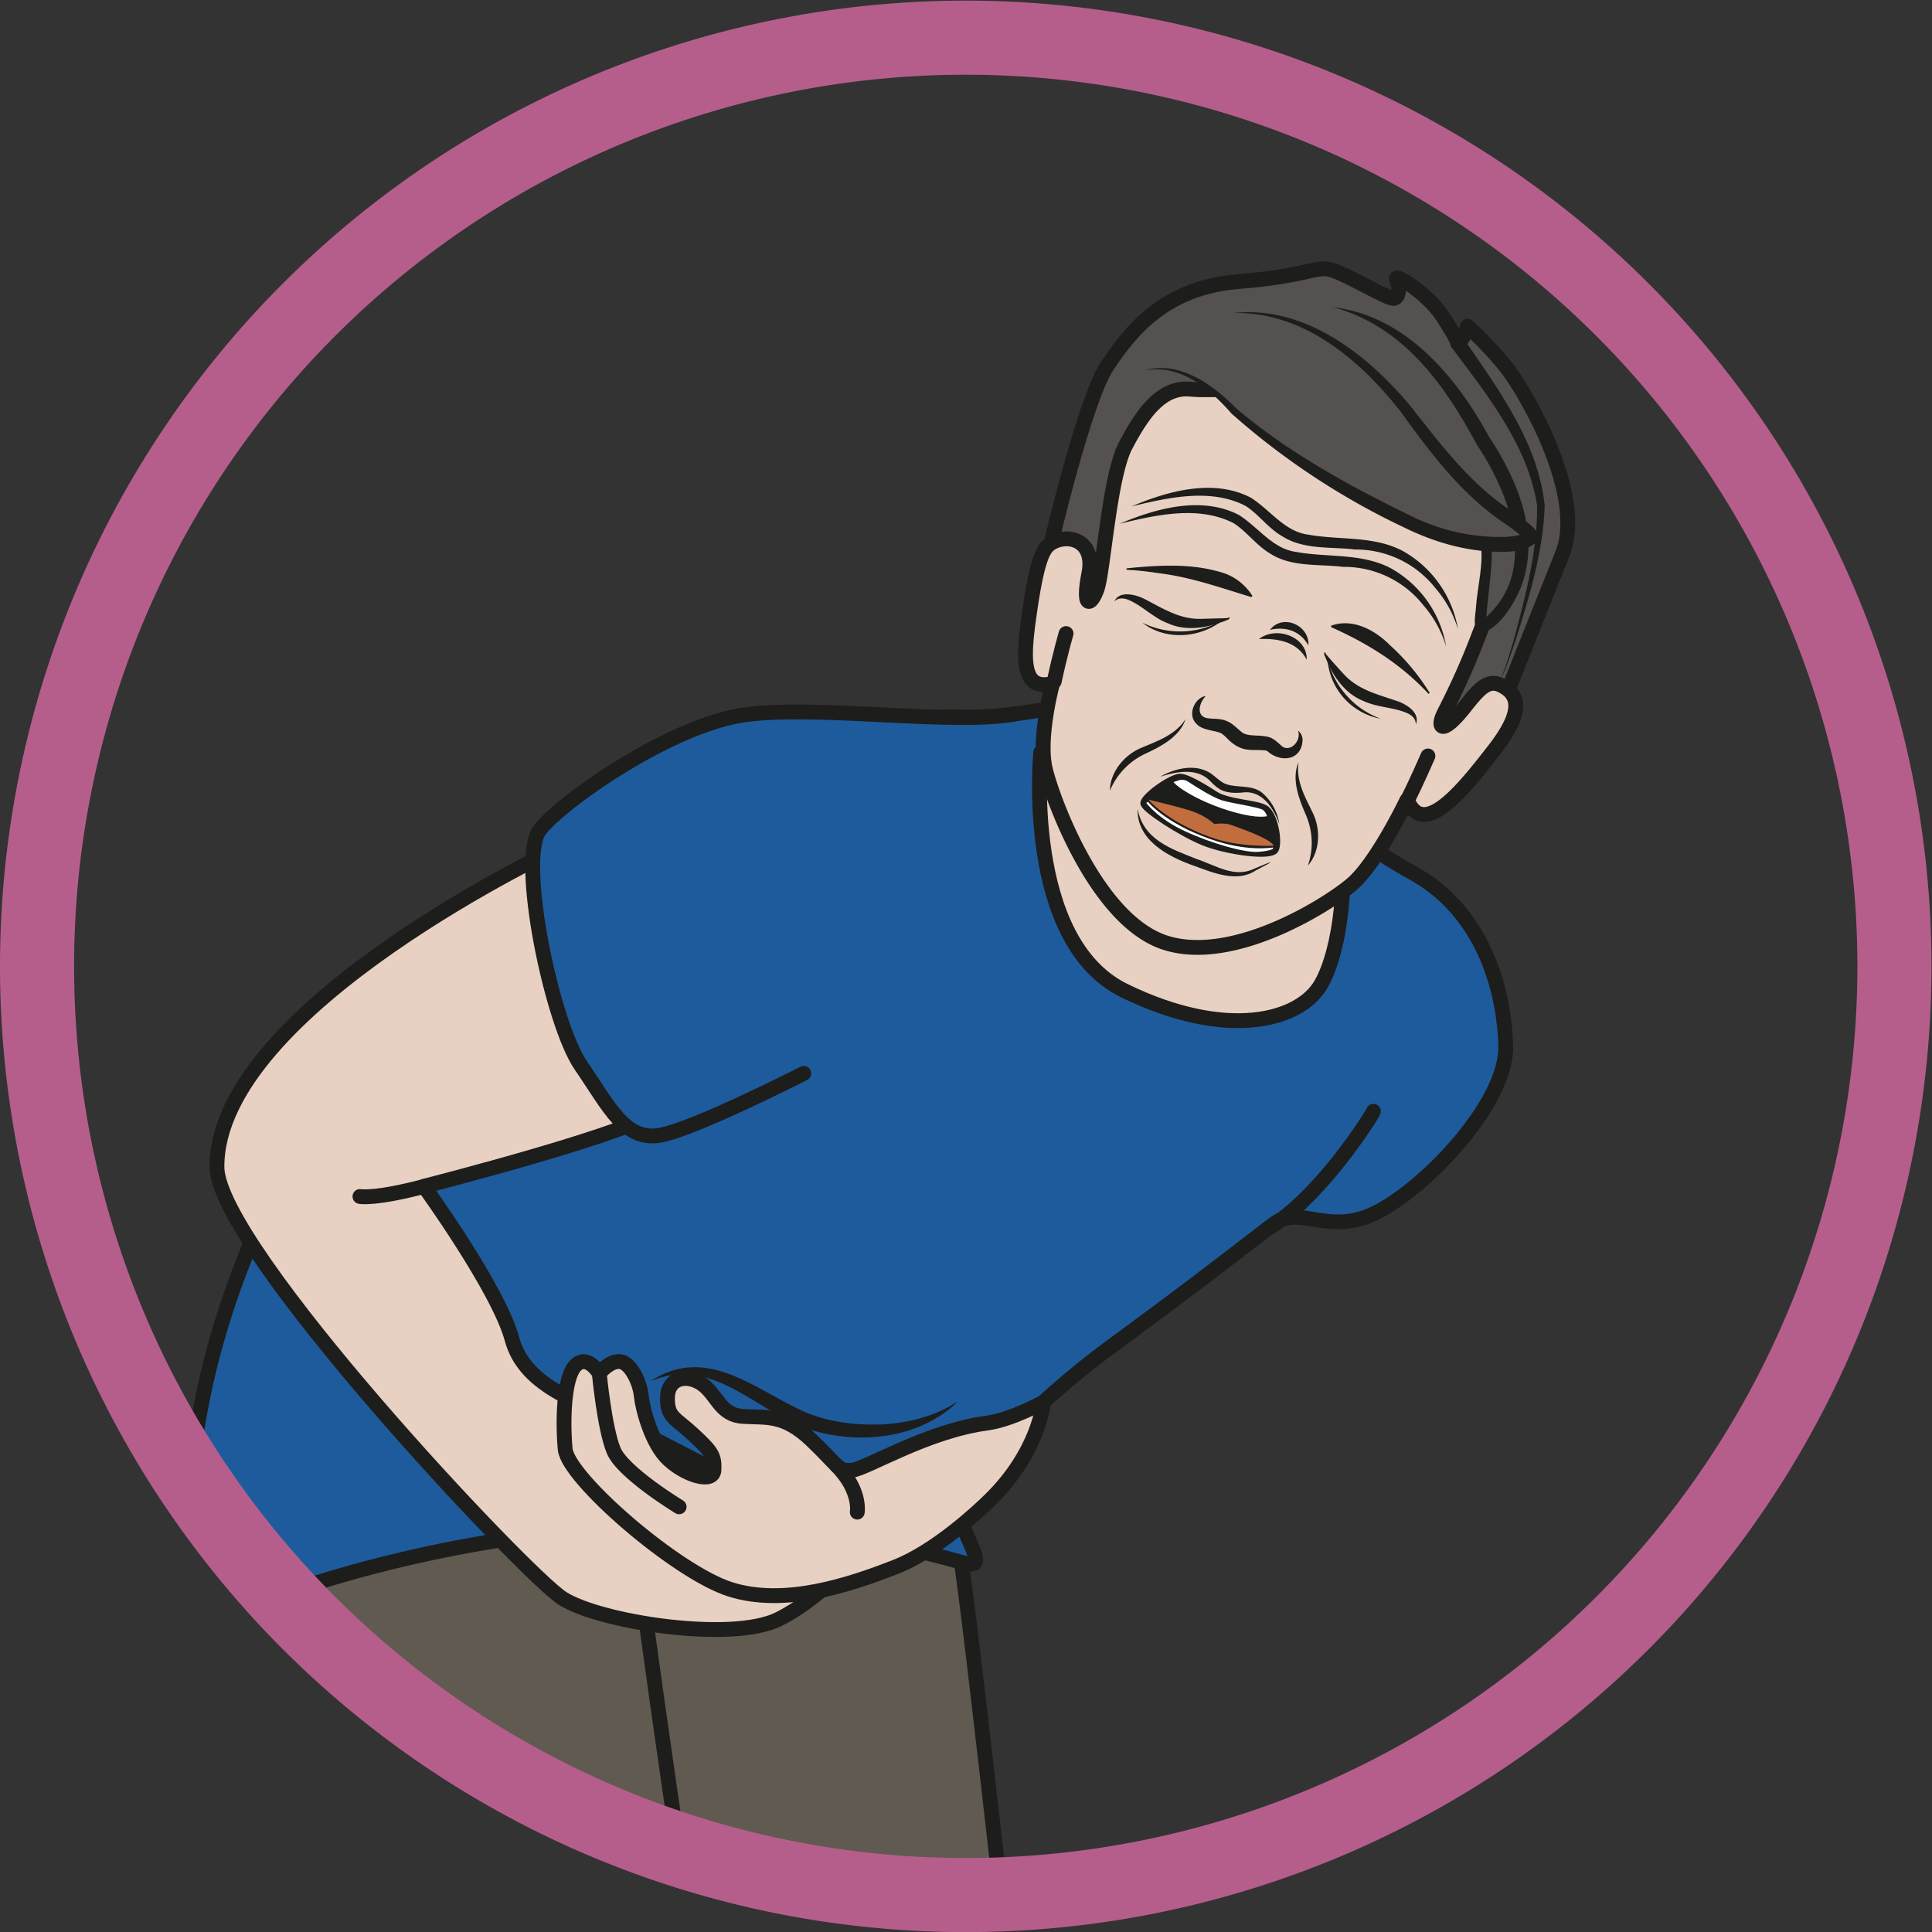
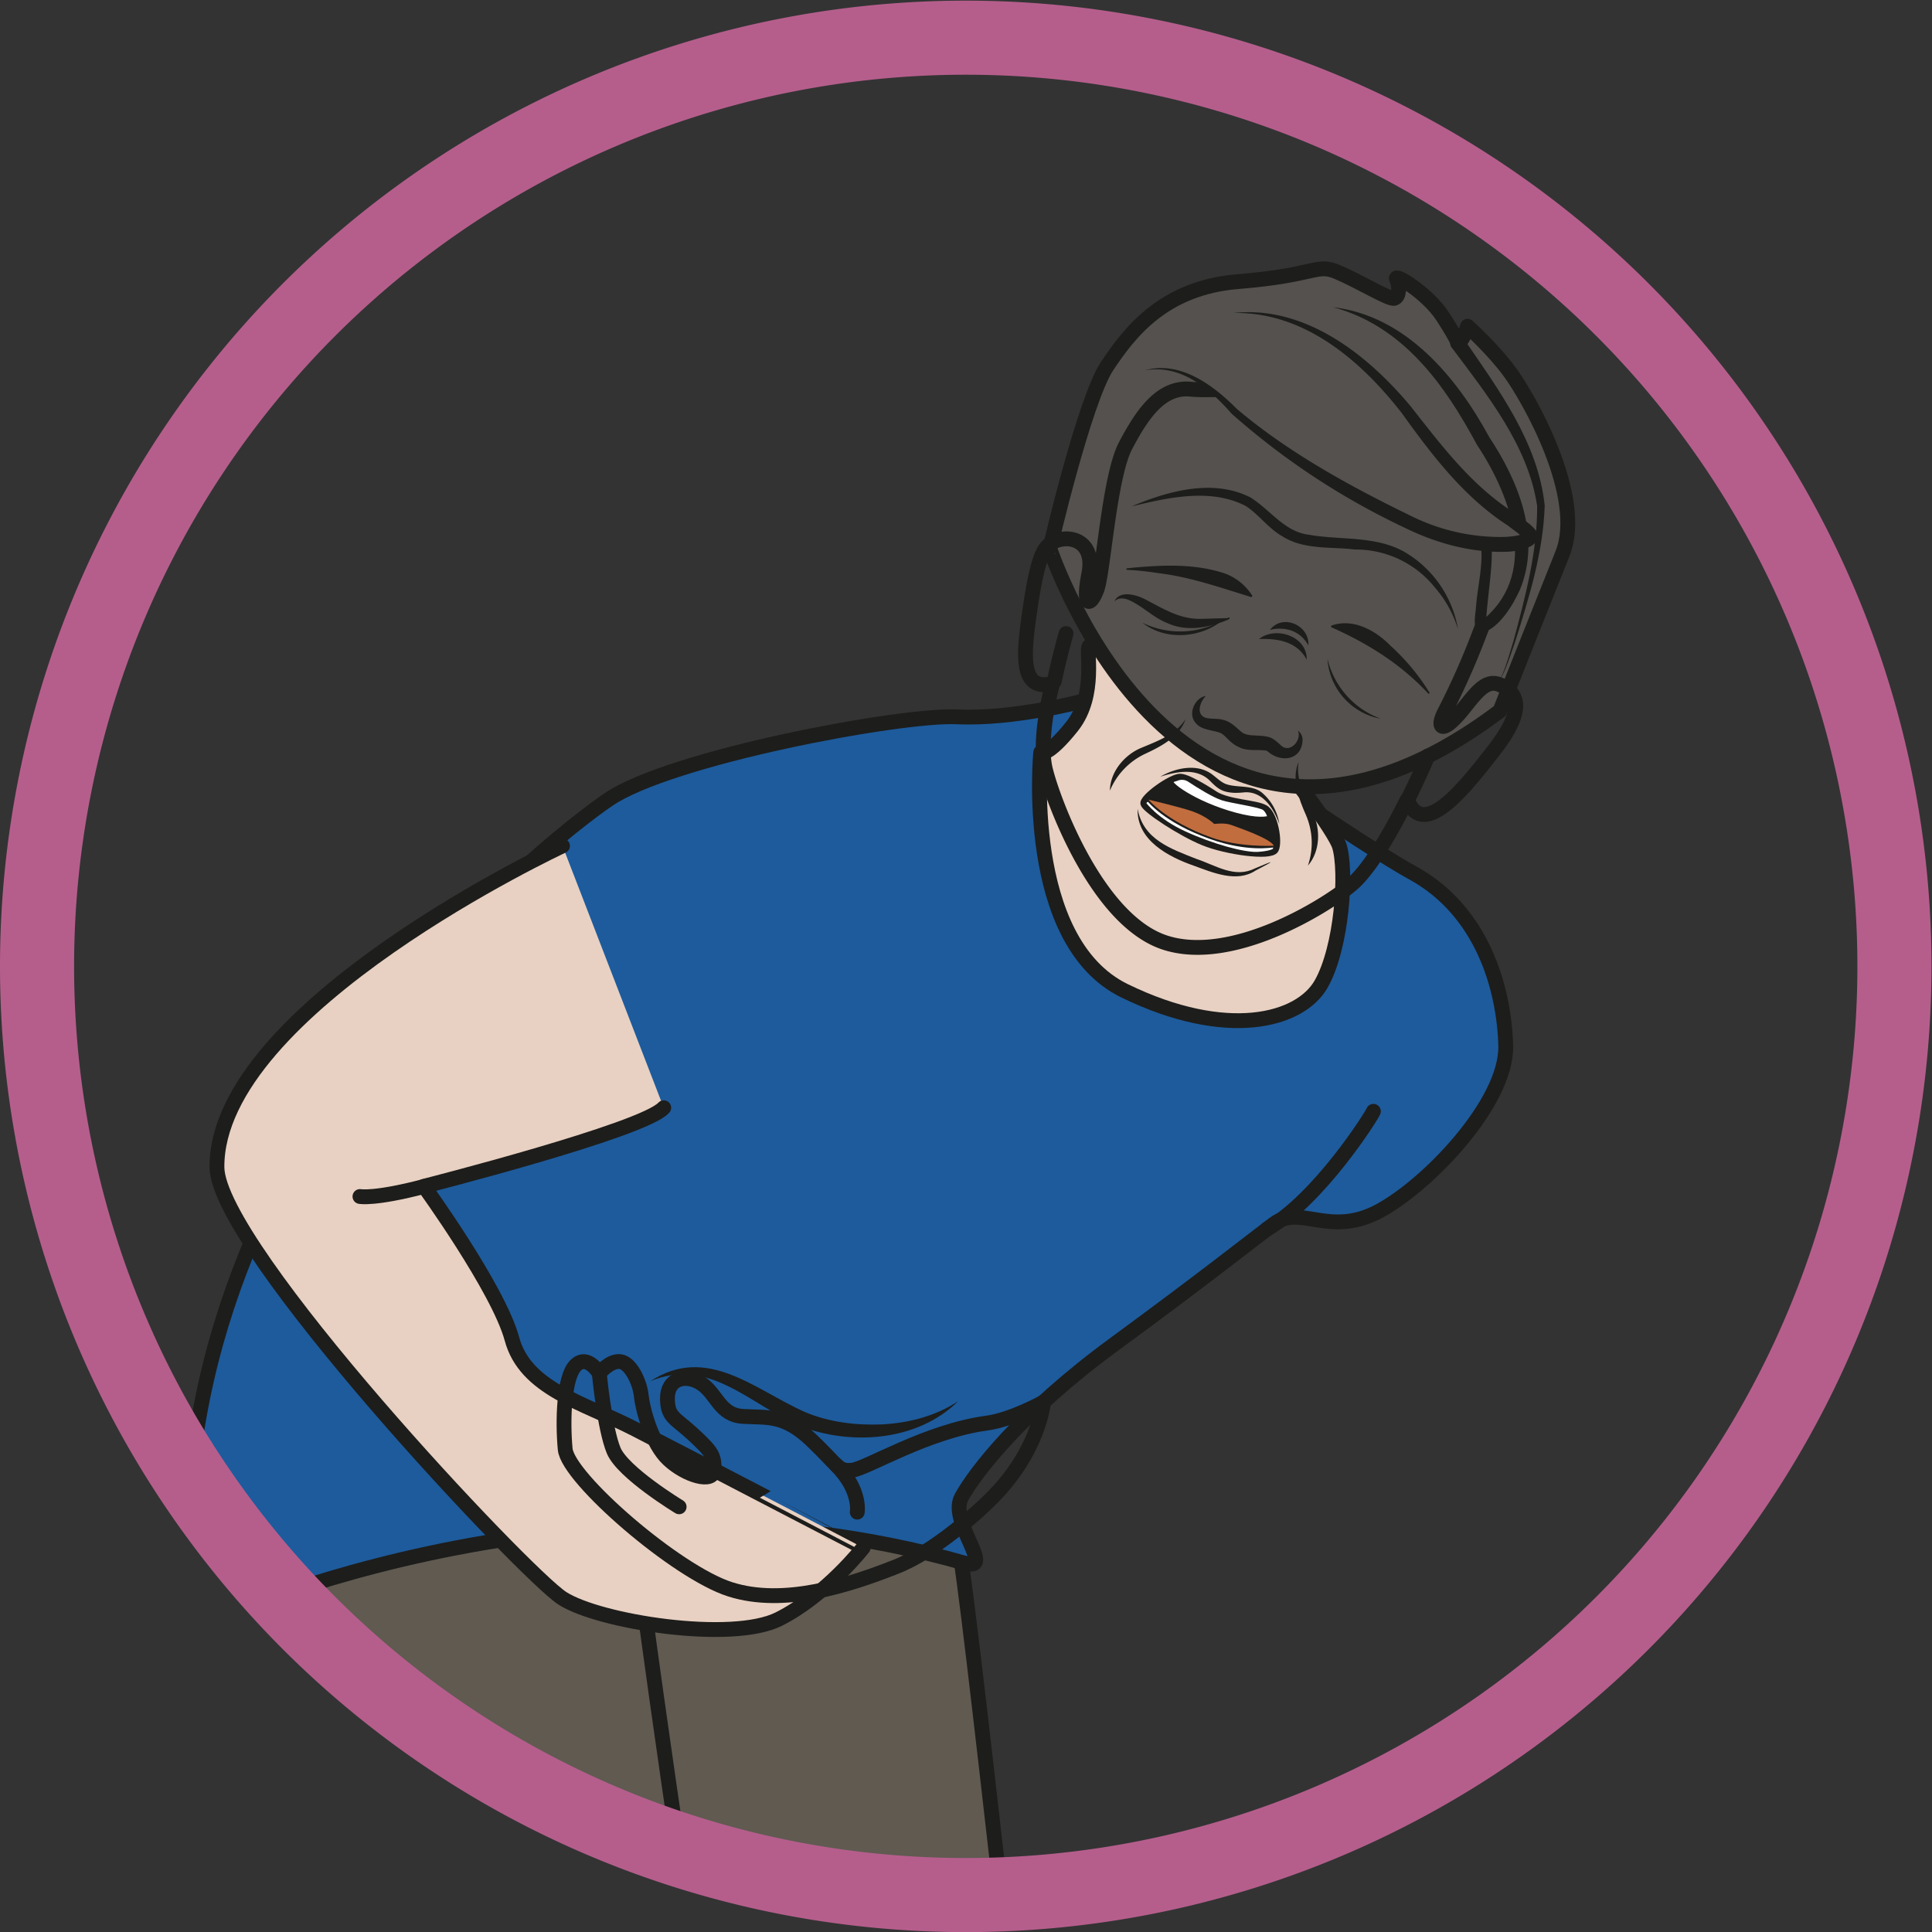
<svg xmlns="http://www.w3.org/2000/svg" xml:space="preserve" viewBox="0 0 173.79 173.79">
  <rect x="0" y="0" width="173.79" height="173.79" fill="#333333" stroke="none" />
  <defs>
    <clipPath id="a" clipPathUnits="userSpaceOnUse">
      <path d="M2.5 65.17a62.67 62.67 0 0 1 125.34 0 62.67 62.67 0 0 1-125.34 0" />
    </clipPath>
    <clipPath id="b" clipPathUnits="userSpaceOnUse">
      <path d="M0 130.34h130.34V0H0Z" />
    </clipPath>
  </defs>
  <g clip-path="url(#a)" transform="matrix(1.333 0 0 -1.333 0 173.8)">
    <path d="M0 0c-1.27 11.16-2.55 22.36-2.87 23.54L-51.49 40.5s-.69-6.85-1.4-10.56c-.72-3.72-1.82-15.32 0-20.5 1.82-5.17 1.99-8.37 1.99-8.37" style="fill:#605a51;fill-opacity:1;fill-rule:nonzero;stroke:#1d1d1b;stroke-width:1;stroke-linecap:butt;stroke-linejoin:miter;stroke-miterlimit:10;stroke-dasharray:none;stroke-opacity:1" transform="translate(67.53 2.65)" />
    <path d="M0 0c2.15-.61-1.11 2.8-.22 4.44.9 1.65 4.02 5.72 10.3 10.32 6.27 4.6 9.01 6.8 10.78 8.13 1.77 1.33 3.71-.88 6.98.8 3.28 1.68 8.76 7.34 8.67 11.22-.1 3.9-1.6 9.11-6.28 11.67-4.68 2.57-21.3 14.32-21.3 14.32l-.82-2.69s-4.75-1.29-8.64-1.1c-3.89.17-19.36-2.75-23.51-5.58-4.16-2.83-31.51-24.16-28.12-56 0 0 25.2 12.16 52.16 4.47" style="fill:#1d5b9c;fill-opacity:1;fill-rule:nonzero;stroke:none" transform="translate(65.1 24.9)" />
    <path d="M0 0c2.15-.61-1.11 2.8-.22 4.44.9 1.65 4.02 5.72 10.3 10.32 6.27 4.6 9.01 6.8 10.78 8.13 1.77 1.33 3.71-.88 6.98.8 3.28 1.68 8.76 7.34 8.67 11.22-.1 3.9-1.6 9.11-6.28 11.67-4.68 2.57-21.3 14.32-21.3 14.32l-.82-2.69s-4.75-1.29-8.64-1.1c-3.89.17-19.36-2.75-23.51-5.58-4.16-2.83-31.51-24.16-28.12-56 0 0 25.2 12.16 52.16 4.47z" style="fill:none;stroke:#1d1d1b;stroke-width:1;stroke-linecap:round;stroke-linejoin:round;stroke-miterlimit:10;stroke-dasharray:none;stroke-opacity:1" transform="translate(65.1 24.9)" />
    <path d="M0 0c-.26-.18.53-3.27-1.15-5.4-1.68-2.11-2.12-1.76-2.12-1.76s-1.24-12.73 5.66-16.09c6.9-3.36 11.84-2.03 13.26.45 1.41 2.47 1.76 7.62 1.23 9.33S5.13 3.53 0 0" style="fill:#e8d1c2;fill-opacity:1;fill-rule:nonzero;stroke:none" transform="translate(73.5 86.77)" />
    <path d="M0 0c-.26-.18.53-3.27-1.15-5.4-1.68-2.11-2.12-1.76-2.12-1.76s-1.24-12.73 5.66-16.09c6.9-3.36 11.84-2.03 13.26.45 1.41 2.47 1.76 7.62 1.23 9.33S5.13 3.53 0 0Z" style="fill:none;stroke:#1d1d1b;stroke-width:1;stroke-linecap:round;stroke-linejoin:round;stroke-miterlimit:10;stroke-dasharray:none;stroke-opacity:1" transform="translate(73.5 86.77)" />
    <path d="M0 0s-23.38-10.9-23.32-21.68C-23.3-27.1-2.51-49.18 0-50.78c2.5-1.6 11.4-2.99 14.59-1.4 3.19 1.6 5.7 4.82 5.7 4.82S8.2-41.05 4.78-39.3c-3.42 1.74-7.3 2.67-8.2 6.05-.92 3.37-5.93 10.28-5.93 10.28s14.81 3.77 16.18 5.3" style="fill:#e8d1c2;fill-opacity:1;fill-rule:nonzero;stroke:#1d1d1b;stroke-width:1;stroke-linecap:round;stroke-linejoin:round;stroke-miterlimit:10;stroke-dasharray:none;stroke-opacity:1" transform="translate(37.96 73.3)" />
    <path d="M0 0s.97-.2 4.33.68" style="fill:none;stroke:#1d1d1b;stroke-width:1;stroke-linecap:round;stroke-linejoin:round;stroke-miterlimit:10;stroke-dasharray:none;stroke-opacity:1" transform="translate(24.29 49.64)" />
-     <path d="M0 0c-.7-.69-3.64-3.45-6.36-4.5-3.18-1.25-7.52-2.66-11.14-1.51-3.63 1.15-10.96 7.51-11.14 9.46-.18 1.94-.09 4.86.7 5.65.8.8 1.6-.53 1.6-.53s.7.87 1.41.79c.71-.08 1.33-1.4 1.42-2.29.09-.88.7-3.27 1.86-4.33 1.14-1.06 3.01-1.64 3.05-.69.04.95-.14 1.22-1.38 2.37-1.23 1.15-1.76 1.15-1.76 2.47 0 1.33 1.23 1.68 2.3.98 1.05-.71 1.23-2.13 2.82-2.21 1.6-.1 2.74.17 4.6-1.6 1.85-1.76 1.77-2.12 2.74-2.03.97.1 5.04 2.64 9.1 3.18 1.69.23 3.82 1.42 3.82 1.42S3.36 3.27 0 0" style="fill:#e8d1c2;fill-opacity:1;fill-rule:nonzero;stroke:none" transform="translate(66.78 29.14)" />
    <path d="M0 0c-.7-.69-3.64-3.45-6.36-4.5-3.18-1.25-7.52-2.66-11.14-1.51-3.63 1.15-10.96 7.51-11.14 9.46-.18 1.94-.09 4.86.7 5.65.8.8 1.6-.53 1.6-.53s.7.87 1.41.79c.71-.08 1.33-1.4 1.42-2.29.09-.88.7-3.27 1.86-4.33 1.14-1.06 3.01-1.64 3.05-.69.04.95-.14 1.22-1.38 2.37-1.23 1.15-1.76 1.15-1.76 2.47 0 1.33 1.23 1.68 2.3.98 1.05-.71 1.23-2.13 2.82-2.21 1.6-.1 2.74.17 4.6-1.6 1.85-1.76 1.77-2.12 2.74-2.03.97.1 5.04 2.64 9.1 3.18 1.69.23 3.82 1.42 3.82 1.42S3.36 3.27 0 0Z" style="fill:none;stroke:#1d1d1b;stroke-width:1;stroke-linecap:round;stroke-linejoin:round;stroke-miterlimit:10;stroke-dasharray:none;stroke-opacity:1" transform="translate(66.78 29.14)" />
    <path d="M0 0s-3.8 2.3-4.42 3.8c-.62 1.5-.97 5.22-.97 5.22" style="fill:none;stroke:#1d1d1b;stroke-width:1;stroke-linecap:round;stroke-linejoin:round;stroke-miterlimit:10;stroke-dasharray:none;stroke-opacity:1" transform="translate(45.83 28.7)" />
    <path d="M0 0s.26 1.49-1.42 3.17" style="fill:none;stroke:#1d1d1b;stroke-width:1;stroke-linecap:round;stroke-linejoin:round;stroke-miterlimit:10;stroke-dasharray:none;stroke-opacity:1" transform="translate(57.85 28.34)" />
    <path d="M0 0c-.09-.27-3.64-5.9-7.17-7.94" style="fill:none;stroke:#1d1d1b;stroke-width:1;stroke-linecap:round;stroke-linejoin:round;stroke-miterlimit:10;stroke-dasharray:none;stroke-opacity:1" transform="translate(92.68 55.39)" />
-     <path d="M0 0s-7.09-3.62-9.56-4.15c-2.48-.53-3.54 1.85-5.48 4.68-1.95 2.83-4.29 13.98-2.76 15.92 1.52 1.94 8.95 7.15 13.98 7.77 5.04.62 13.96-.73 18.08.03" style="fill:#1d5b9c;fill-opacity:1;fill-rule:nonzero;stroke:#1d1d1b;stroke-width:1;stroke-linecap:round;stroke-linejoin:round;stroke-miterlimit:10;stroke-dasharray:none;stroke-opacity:1" transform="translate(54.24 57.95)" />
    <path d="M0 0c3.83 2.5 7.07-.6 10.42-2.08 1.62-.69 3.44-.91 5.22-.84 1.77.1 3.58.54 5.13 1.57-2.72-2.7-7.23-3.04-10.73-1.66C6.67-1.53 3.94 1.64 0 0" style="fill:#1d1d1b;fill-opacity:1;fill-rule:nonzero;stroke:none" transform="translate(43.89 37.18)" />
    <path d="M0 0s1.06-7.88 2.5-17.46" style="fill:#605a51;fill-opacity:1;fill-rule:nonzero;stroke:#1d1d1b;stroke-width:1;stroke-linecap:butt;stroke-linejoin:miter;stroke-miterlimit:10;stroke-dasharray:none;stroke-opacity:1" transform="translate(43.62 20.83)" />
    <path d="M0 0s2.68 6.77 4.22 10.61c1.54 3.85-2.3 10.55-3.55 12.25-1.12 1.54-2.86 3.1-2.86 3.1s-.23-.9-.65-1.15c0 0-.01.25-1.04 1.83-1.02 1.56-3.31 2.94-3.1 2.5.22-.45.2-1.2-.15-1.3-.34-.1-2.37 1.16-3.83 1.77-1.45.62-1.37-.21-6.7-.64-5.03-.4-7.33-3.42-8.85-5.7-1.53-2.29-3.89-12.37-3.86-12.34 0 0 8.97-27.03 30.37-10.93" style="fill:#54514e;fill-opacity:1;fill-rule:nonzero;stroke:none" transform="translate(101.22 82.41)" />
    <path d="M0 0s2.68 6.77 4.22 10.61c1.54 3.85-2.3 10.55-3.55 12.25-1.12 1.54-2.86 3.1-2.86 3.1s-.23-.9-.65-1.15c0 0-.01.25-1.04 1.83-1.02 1.56-3.31 2.94-3.1 2.5.22-.45.2-1.2-.15-1.3-.34-.1-2.37 1.16-3.83 1.77-1.45.62-1.37-.21-6.7-.64-5.03-.4-7.33-3.42-8.85-5.7-1.53-2.29-3.89-12.37-3.86-12.34 0 0 8.97-27.03 30.37-10.93z" style="fill:none;stroke:#1d1d1b;stroke-width:1;stroke-linecap:round;stroke-linejoin:round;stroke-miterlimit:10;stroke-dasharray:none;stroke-opacity:1" transform="translate(101.22 82.41)" />
    <path d="M0 0c2.35-3.43 5.03-7.02 5.47-11.27-.11-3.2-1.05-6.17-1.99-9.17-.35-.97-.63-2-1.2-2.87.53.89.77 1.92 1.08 2.9.8 2.96 1.62 6.07 1.6 9.12C4.36-7.25 1.6-3.81-.79-.62-1.2-.1-.4.55 0 0" style="fill:#1d1d1b;fill-opacity:1;fill-rule:nonzero;stroke:none" transform="translate(98.77 107.53)" />
-     <path d="M0 0c-.55-1.1-.1-1.5 1.42.44.88 1.11 1.5 1.85 2.39 1.43 1.29-.61 1.54-1.8-.38-4.3C1.5-4.92-1.14-8.3-2.33-6.21l-.2.28v.02s-2.04-4.27-3.73-5.68C-7.92-13-14.3-17-18.86-15.5c-4.56 1.5-7.53 9.53-8.05 11.66-.53 2.13.48 5.82.48 5.82-2.32-.59-1.94 2.2-1.48 5.3.47 3.12.87 3.76 1.25 4.07 1.01.8 3.14.47 2.68-1.94-.47-2.41.13-2.23.55-1.07.43 1.2.83 7.6 1.92 9.68 1.1 2.09 2.38 4.02 4.4 3.82 2-.2 5.08.47 7.77-.83 2.7-1.3 5.25-4.85 8.67-5.33 5.18-.73 4.6-6.5 3.06-10.3A51.05 51.05 0 0 0 0 0" style="fill:#e8d1c2;fill-opacity:1;fill-rule:nonzero;stroke:none" transform="translate(97.46 82.28)" />
    <path d="M0 0c-.55-1.1-.1-1.5 1.42.44.88 1.11 1.5 1.85 2.39 1.43 1.29-.61 1.54-1.8-.38-4.3C1.5-4.92-1.14-8.3-2.33-6.21l-.2.28v.02s-2.04-4.27-3.73-5.68C-7.92-13-14.3-17-18.86-15.5c-4.56 1.5-7.53 9.53-8.05 11.66-.53 2.13.48 5.82.48 5.82-2.32-.59-1.94 2.2-1.48 5.3.47 3.12.87 3.76 1.25 4.07 1.01.8 3.14.47 2.68-1.94-.47-2.41.13-2.23.55-1.07.43 1.2.83 7.6 1.92 9.68 1.1 2.09 2.38 4.02 4.4 3.82 2-.2 5.08.47 7.77-.83 2.7-1.3 5.25-4.85 8.67-5.33 5.18-.73 4.6-6.5 3.06-10.3A51.05 51.05 0 0 0 0 0Z" style="fill:none;stroke:#1d1d1b;stroke-width:1;stroke-linecap:round;stroke-linejoin:round;stroke-miterlimit:10;stroke-dasharray:none;stroke-opacity:1" transform="translate(97.46 82.28)" />
    <path d="M0 0s5.04-.7 8.53-6.4c3.48-5.7 4.02-6.79 4.17-9.27.25-4.27-2.63-5.94-2.63-5.94-.52.14.8 5.64.05 5.94-2.09.85-4.14 1.33-4.99 2.77" style="fill:#54514e;fill-opacity:1;fill-rule:nonzero;stroke:none" transform="translate(89.97 109.65)" />
    <path d="M0 0c4.88-.58 8.31-4.68 10.53-8.77 1.97-2.98 3.52-6.74 2.07-10.29-.47-1.03-1.43-2.67-2.63-2.93-.67.28-.34 1.3-.33 1.86.1 1.3.53 2.92.3 4.18-1.67.78-3.87 1.3-4.8 3.05.6-.8 1.5-1.23 2.41-1.55.74-.25 1.92-.63 2.64-.89.44-.1.51-.86.51-1.13.01-1.18-.2-2.55-.31-3.73-.03-.4-.1-.8-.04-1.17-.02-.03.08.01-.18.13l-.3-.04c4.07 3.1 2.24 8.37-.18 12.01-2.2 4.1-5 8-9.69 9.27" style="fill:#1d1d1b;fill-opacity:1;fill-rule:nonzero;stroke:none" transform="translate(89.97 109.65)" />
    <path d="M0 0s2.6.86 5.49-2.23c2.9-3.08 11.13-7.81 14.3-8.84 3.18-1.02 5.82-.73 6.2-.23.39.52-3.51 2.22-6.12 5.73-2.6 3.5-7.1 9.81-13.9 9.43" style="fill:#54514e;fill-opacity:1;fill-rule:nonzero;stroke:none" transform="translate(77.26 105.39)" />
    <path d="M0 0c2.36.68 4.62-1 6.18-2.58 3.48-2.95 7.6-5.21 11.69-7.2a13.56 13.56 0 0 1 6.47-1.46c.39.03.78.06 1.13.19.1 0 .18.14.1 0-.1-.22.02-.33-.02-.29-.16.23-.8.66-1.03.85-2.98 1.92-5.14 4.76-7.18 7.6-2.77 3.56-6.6 6.86-11.37 6.76 4.81.53 9.03-2.78 11.95-6.28 2.14-2.71 4.17-5.45 7.16-7.3.38-.31 1-.68 1.3-1.1.64-1.08-1.22-1.42-1.98-1.43-2.43-.08-4.8.6-6.91 1.64A49.28 49.28 0 0 0 5.85-2.92C4.36-1.22 2.41.43 0 0" style="fill:#1d1d1b;fill-opacity:1;fill-rule:nonzero;stroke:none" transform="translate(77.26 105.39)" />
    <path d="M0 0s-.4-1.36-.8-3.24" style="fill:none;stroke:#1d1d1b;stroke-width:1;stroke-linecap:round;stroke-linejoin:miter;stroke-miterlimit:10;stroke-dasharray:none;stroke-opacity:1" transform="translate(71.94 87.63)" />
    <path d="M0 0s-.79-1.83-1.41-3.03" style="fill:none;stroke:#1d1d1b;stroke-width:1;stroke-linecap:round;stroke-linejoin:miter;stroke-miterlimit:10;stroke-dasharray:none;stroke-opacity:1" transform="translate(96.36 79.37)" />
    <path d="M0 0c-.52-.56-.67-1.48.27-1.52.36-.05.88.04 1.45-.34.43-.3.71-.66.92-.7.35-.16 1.02-.07 1.54-.2.36-.05.76-.46.94-.62.6-.48 1.36.4 1.1 1.04a.8.8 0 0 0 .31-.64c-.06-1.4-1.5-1.54-2.38-.74-.1.06-.31.05-.42.06-.33.03-.92-.05-1.42.17-.63.27-.87.68-1.15.88-.3.3-1.36.23-1.78.72C-1.28-1.28-.75-.12 0 0" style="fill:#1d1d1b;fill-opacity:1;fill-rule:nonzero;stroke:none" transform="translate(81.37 83.42)" />
    <path d="M0 0c.34.77 1.48.45 2.06.15C3.3-.5 4.4-1.2 5.8-1.18l1.83.05c.04 0 .1.03.1 0l-.1.04c.05 0 .09.03.16-.02-.07-.16-.25-.16-.38-.23-1.2-.46-2.58-.69-3.8-.14-1.04.4-1.72 1.2-2.7 1.6C.61.23.26.26 0 0" style="fill:#1d1d1b;fill-opacity:1;fill-rule:nonzero;stroke:none" transform="translate(75.2 89.8)" />
    <path d="M0 0a5.78 5.78 0 0 1 5.44.19C3.94-1.05 1.56-1.23 0 0" style="fill:#1d1d1b;fill-opacity:1;fill-rule:nonzero;stroke:none" transform="translate(77.09 88.36)" />
-     <path d="M0 0c.01.37-.25.6-.54.74-.95.43-2.01.38-3.02.85-1.23.5-2.02 1.65-2.5 2.84-.05.16-.17.26-.1.43.08-.01.08-.06.11-.1a.41.41 0 0 1-.09.05c.03.02.04-.05.08-.07.37-.44.83-.95 1.21-1.36.96-1.04 2.22-1.34 3.54-1.79C-.69 1.4.33.8 0 0" style="fill:#1d1d1b;fill-opacity:1;fill-rule:nonzero;stroke:none" transform="translate(95.54 81.5)" />
    <path d="M0 0a4.4 4.4 0 0 0-3.6 4.05A5.7 5.7 0 0 1 0 0" style="fill:#1d1d1b;fill-opacity:1;fill-rule:nonzero;stroke:none" transform="translate(93.18 81.88)" />
    <path d="M0 0c2.2.22 4.57.37 6.7-.37a3.7 3.7 0 0 0 1.8-1.5l-.08-.07C6.32-1.3 4.37-.6 2.2-.33 1.47-.22.74-.13 0-.1Z" style="fill:#1d1d1b;fill-opacity:1;fill-rule:nonzero;stroke:none" transform="translate(76.02 92.03)" />
    <path d="M0 0c-1.85 2-4.09 3.4-6.57 4.5v.1c1.46.53 2.98-.31 3.97-1.32A14.76 14.76 0 0 0 .08.06Z" style="fill:#1d1d1b;fill-opacity:1;fill-rule:nonzero;stroke:none" transform="translate(96.4 83.56)" />
    <path d="M0 0c-.39-1.2-1.7-1.86-2.75-2.35A4.77 4.77 0 0 1-5.1-4.82c.01 1.26.98 2.43 2.15 2.9C-1.83-1.45-.67-1.04 0 0" style="fill:#1d1d1b;fill-opacity:1;fill-rule:nonzero;stroke:none" transform="translate(80 81.85)" />
    <path d="M0 0c-.19-1.23.4-2.3.94-3.39.57-1.13.52-2.65-.31-3.6.4 1.17.32 2.35-.13 3.41C.03-2.52-.5-1.15 0 0" style="fill:#1d1d1b;fill-opacity:1;fill-rule:nonzero;stroke:none" transform="translate(87.63 78.96)" />
    <path d="M0 0c.37-2.07 2.25-2.7 3.97-3.38 1.3-.43 2.56-1.32 3.92-.65 1.42.6 1.44.58.06-.14C6.68-5 5.07-4.3 3.8-3.84 2.06-3.23-.07-2.12 0 0" style="fill:#1d1d1b;fill-opacity:1;fill-rule:nonzero;stroke:none" transform="translate(76.77 75.8)" />
    <path d="M0 0c1.03.6 2.55.94 3.58.09.33-.26.6-.52.92-.61.72-.23 1.7-.03 2.35-.55A3.4 3.4 0 0 0 8.03-3.2c-.38 1.08-1.15 2.26-2.4 2.14-.4-.04-.83-.06-1.28.07-.47.14-.77.49-1.05.76C2.42.6 1.08.35 0 0" style="fill:#1d1d1b;fill-opacity:1;fill-rule:nonzero;stroke:none" transform="translate(78.3 77.97)" />
    <path d="M0 0s-1.7 1.14-2.31 1.17c-.62.02-2.58-1.4-2.45-1.78.13-.39 2.48-1.94 4-2.56C.77-3.8 3.79-4.22 4.07-3.7c.28.52-.06 2.42-.7 2.77C2.75-.58.93-.58 0 0" style="fill:#1d1d1b;fill-opacity:1;fill-rule:nonzero;stroke:#1d1d1b;stroke-width:.5;stroke-linecap:butt;stroke-linejoin:miter;stroke-miterlimit:10;stroke-dasharray:none;stroke-opacity:1" transform="translate(81.97 76.75)" />
    <path d="M0 0s.8-1.11 2.7-1.98c1.9-.87 4-1.44 4.94-1.4.94.06 1.13.25 1.13.25s.13.3-.04.3-1.78-.32-4.25.56C1.37-1.17.28.27.28.27S.07.23.01.07" style="fill:#fff;fill-opacity:1;fill-rule:nonzero;stroke:#1d1d1b;stroke-width:.25;stroke-linecap:round;stroke-linejoin:round;stroke-miterlimit:10;stroke-dasharray:none;stroke-opacity:1" transform="translate(77.23 76.15)" />
    <path d="M0 0s.43.23.88-.07C1.52-.49 2.5-1.1 3.1-1.3c.6-.2 2.57-.46 2.83-.68.26-.2.35-.6.35-.6s-.45-.22-1.8.08c-1.36.3-2.71.87-3.54 1.34C.13-.71-.48-.22-.3-.11-.17-.04 0 0 0 0" style="fill:#fff;fill-opacity:1;fill-rule:nonzero;stroke:none" transform="translate(79.38 77.8)" />
    <path d="M0 0s.43.23.88-.07C1.52-.49 2.5-1.1 3.1-1.3c.6-.2 2.57-.46 2.83-.68.26-.2.35-.6.35-.6s-.45-.22-1.8.08c-1.36.3-2.71.87-3.54 1.34C.13-.71-.48-.22-.3-.11-.17-.04 0 0 0 0Z" style="fill:none;stroke:#1d1d1b;stroke-width:.25;stroke-linecap:round;stroke-linejoin:round;stroke-miterlimit:10;stroke-dasharray:none;stroke-opacity:1" transform="translate(79.38 77.8)" />
    <path d="M0 0s2.08-.48 3-.8c.92-.33 1.44-.84 1.44-.84s.72.1 1.15-.07c.6-.22 2.63-.91 2.87-1.4 0 0-2.33-.13-4.25.57C1.2-1.46 0 0 0 0" style="fill:#c16d3e;fill-opacity:1;fill-rule:nonzero;stroke:none" transform="translate(77.5 76.42)" />
-     <path d="M0 0c2.41 1.02 5.49 1.9 8.03.6 1.35-.85 2.29-2.31 3.92-2.51 2.08-.38 4.44-.05 6.41-1.13a7.5 7.5 0 0 0 3.67-5.25 7.62 7.62 0 0 1-1.53 2.78 6.83 6.83 0 0 1-5.43 2.6c-1.58.2-3.44-.04-4.89.88C9.25-1.49 8.56-.52 7.7.03 5.34 1.25 2.48.6 0 0" style="fill:#1d1d1b;fill-opacity:1;fill-rule:nonzero;stroke:none" transform="translate(75.56 95.04)" />
    <path d="M0 0c2.41 1.02 5.49 1.9 8.03.6 1.35-.85 2.29-2.31 3.92-2.51 2.08-.38 4.44-.05 6.41-1.13a7.5 7.5 0 0 0 3.67-5.25 7.65 7.65 0 0 1-1.53 2.78 6.84 6.84 0 0 1-5.43 2.6c-1.58.2-3.44-.04-4.89.89C9.25-1.5 8.56-.52 7.7.03 5.34 1.25 2.48.6 0 0" style="fill:#1d1d1b;fill-opacity:1;fill-rule:nonzero;stroke:none" transform="translate(76.36 96.21)" />
    <path d="M0 0c1.14.9 3.26.18 3.22-1.39C2.57-.19 1.33.05 0 0" style="fill:#1d1d1b;fill-opacity:1;fill-rule:nonzero;stroke:none" transform="translate(84.96 87.26)" />
    <path d="M0 0c.86 1.12 2.69.3 2.59-1.05C2.06-.08 1.06.25 0 0" style="fill:#1d1d1b;fill-opacity:1;fill-rule:nonzero;stroke:none" transform="translate(85.7 87.88)" />
  </g>
  <g clip-path="url(#b)" transform="matrix(1.333 0 0 -1.333 0 173.8)">
    <path d="M0 0a62.67 62.67 0 1 0-125.34 0A62.67 62.67 0 0 0 0 0Z" style="fill:none;stroke:#b55e8c;stroke-width:5;stroke-linecap:butt;stroke-linejoin:miter;stroke-miterlimit:10;stroke-dasharray:none;stroke-opacity:1" transform="translate(127.84 65.17)" />
  </g>
</svg>